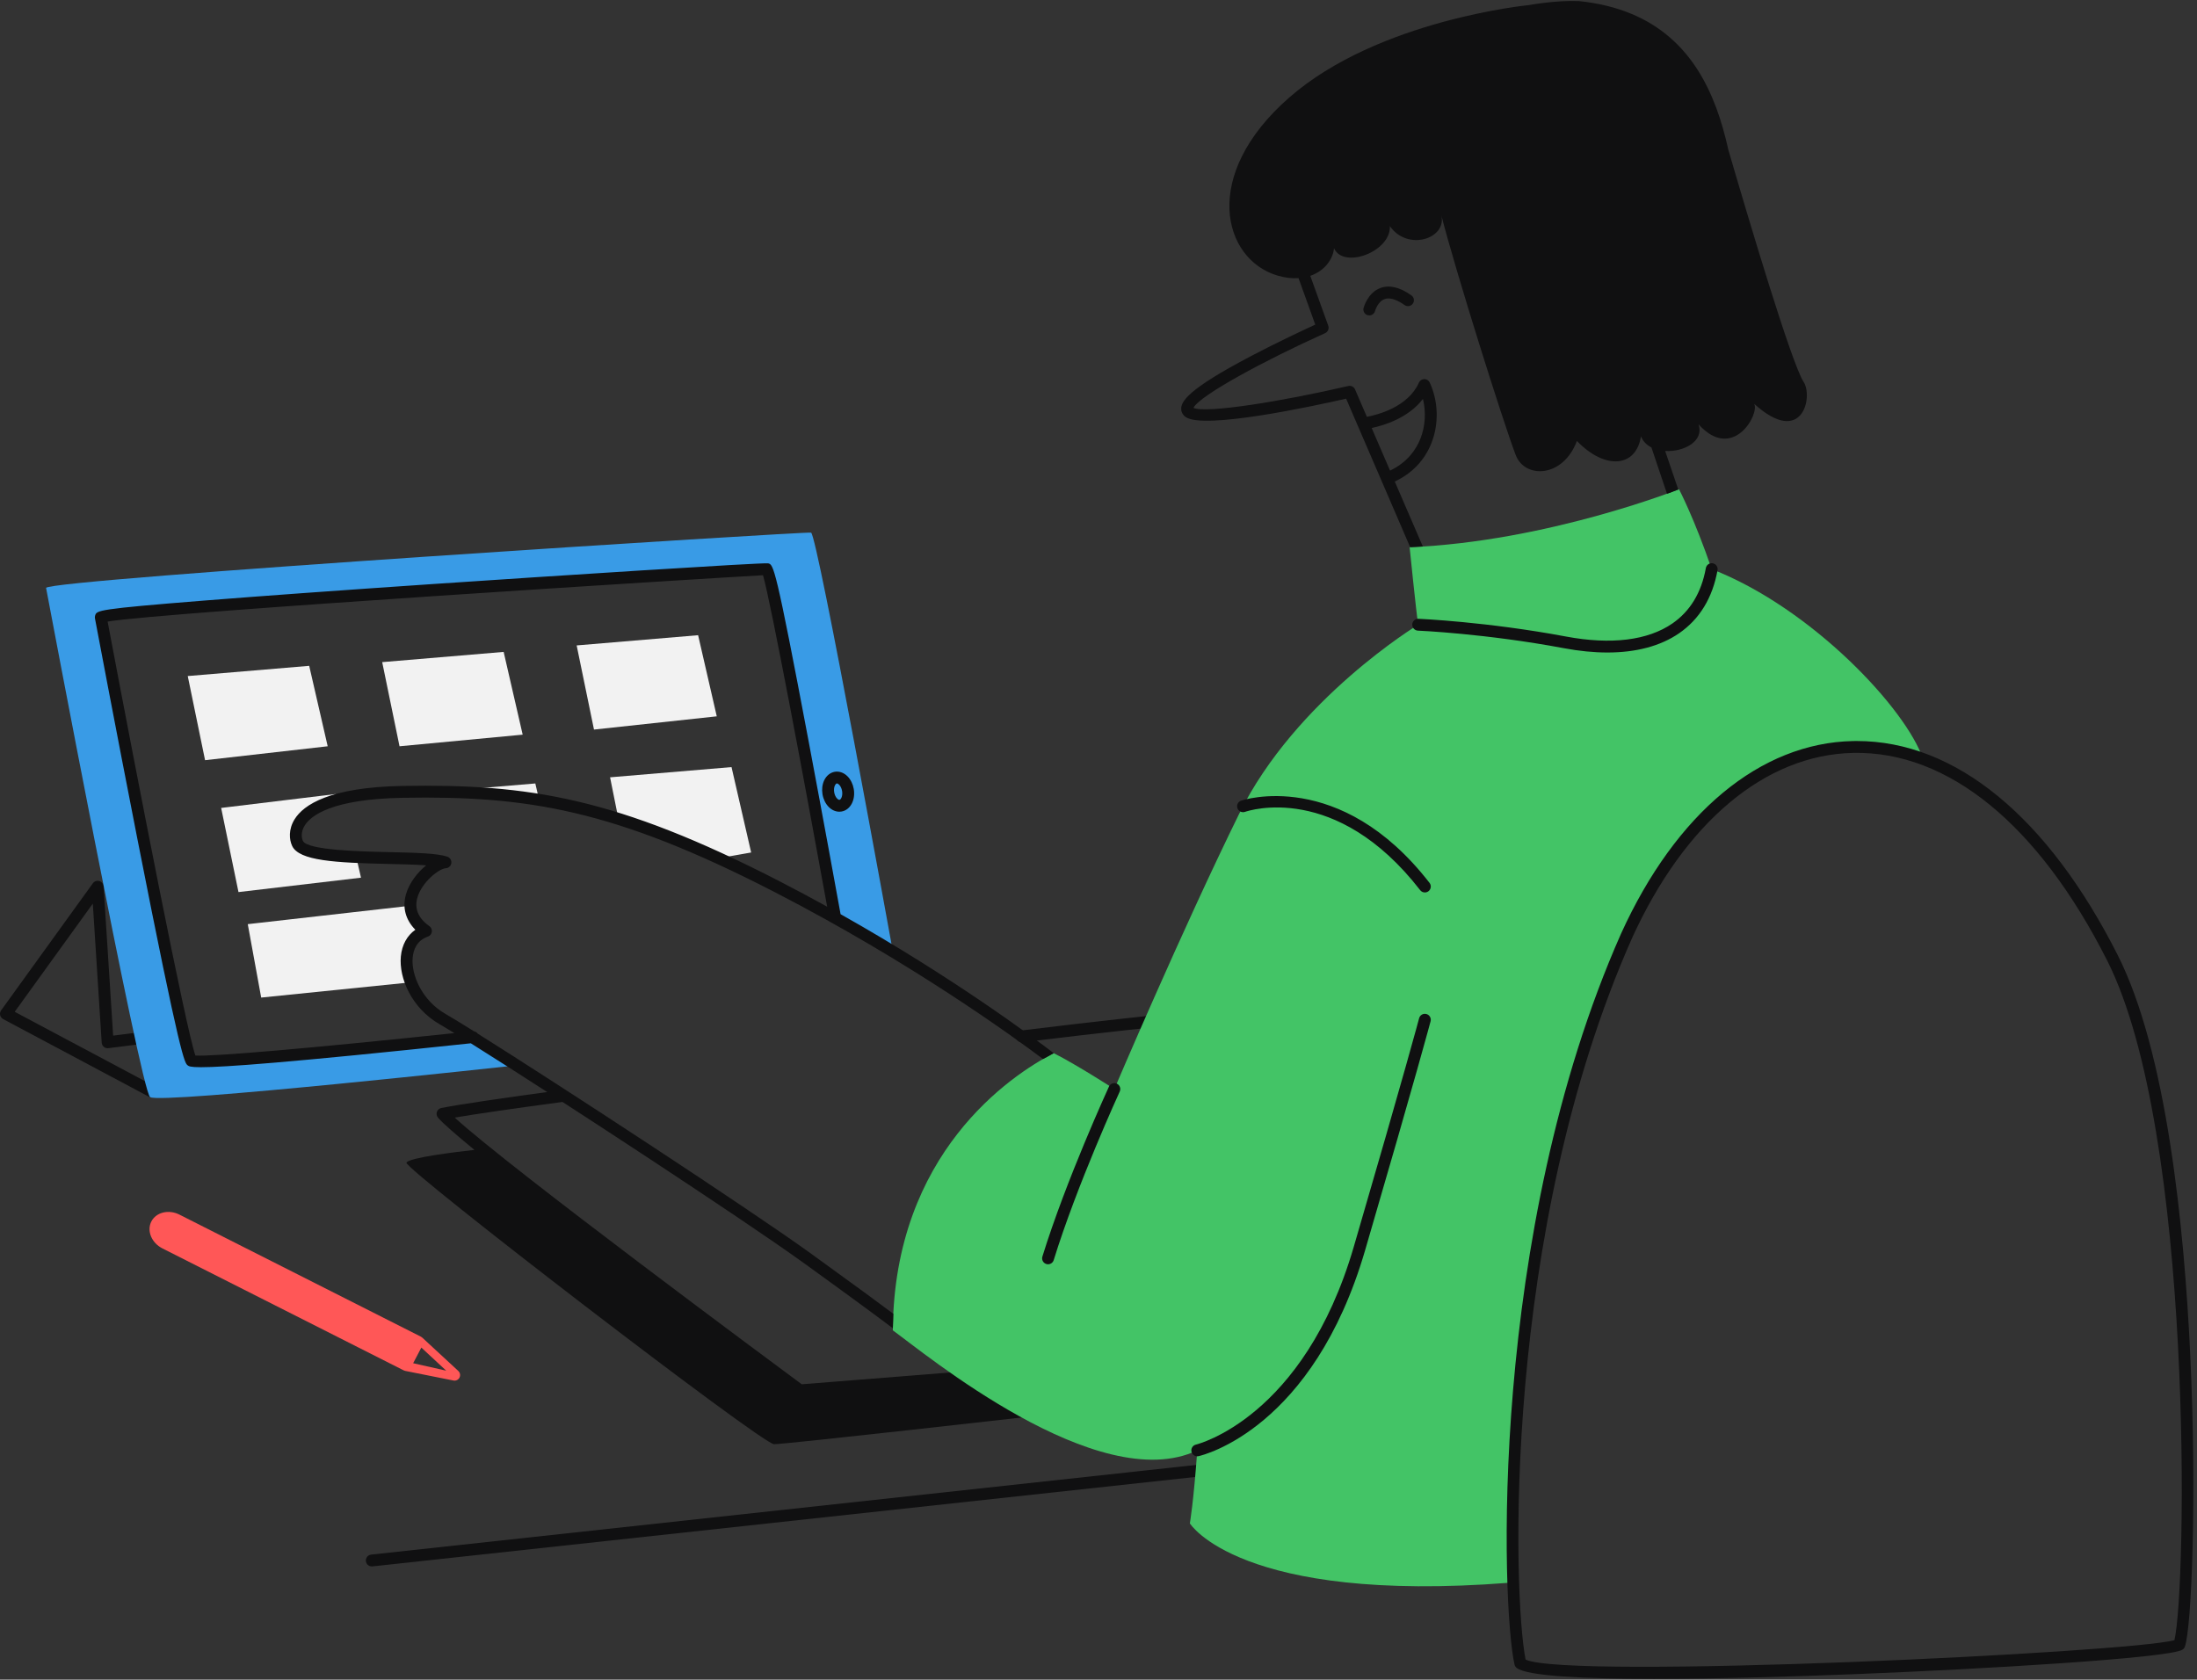
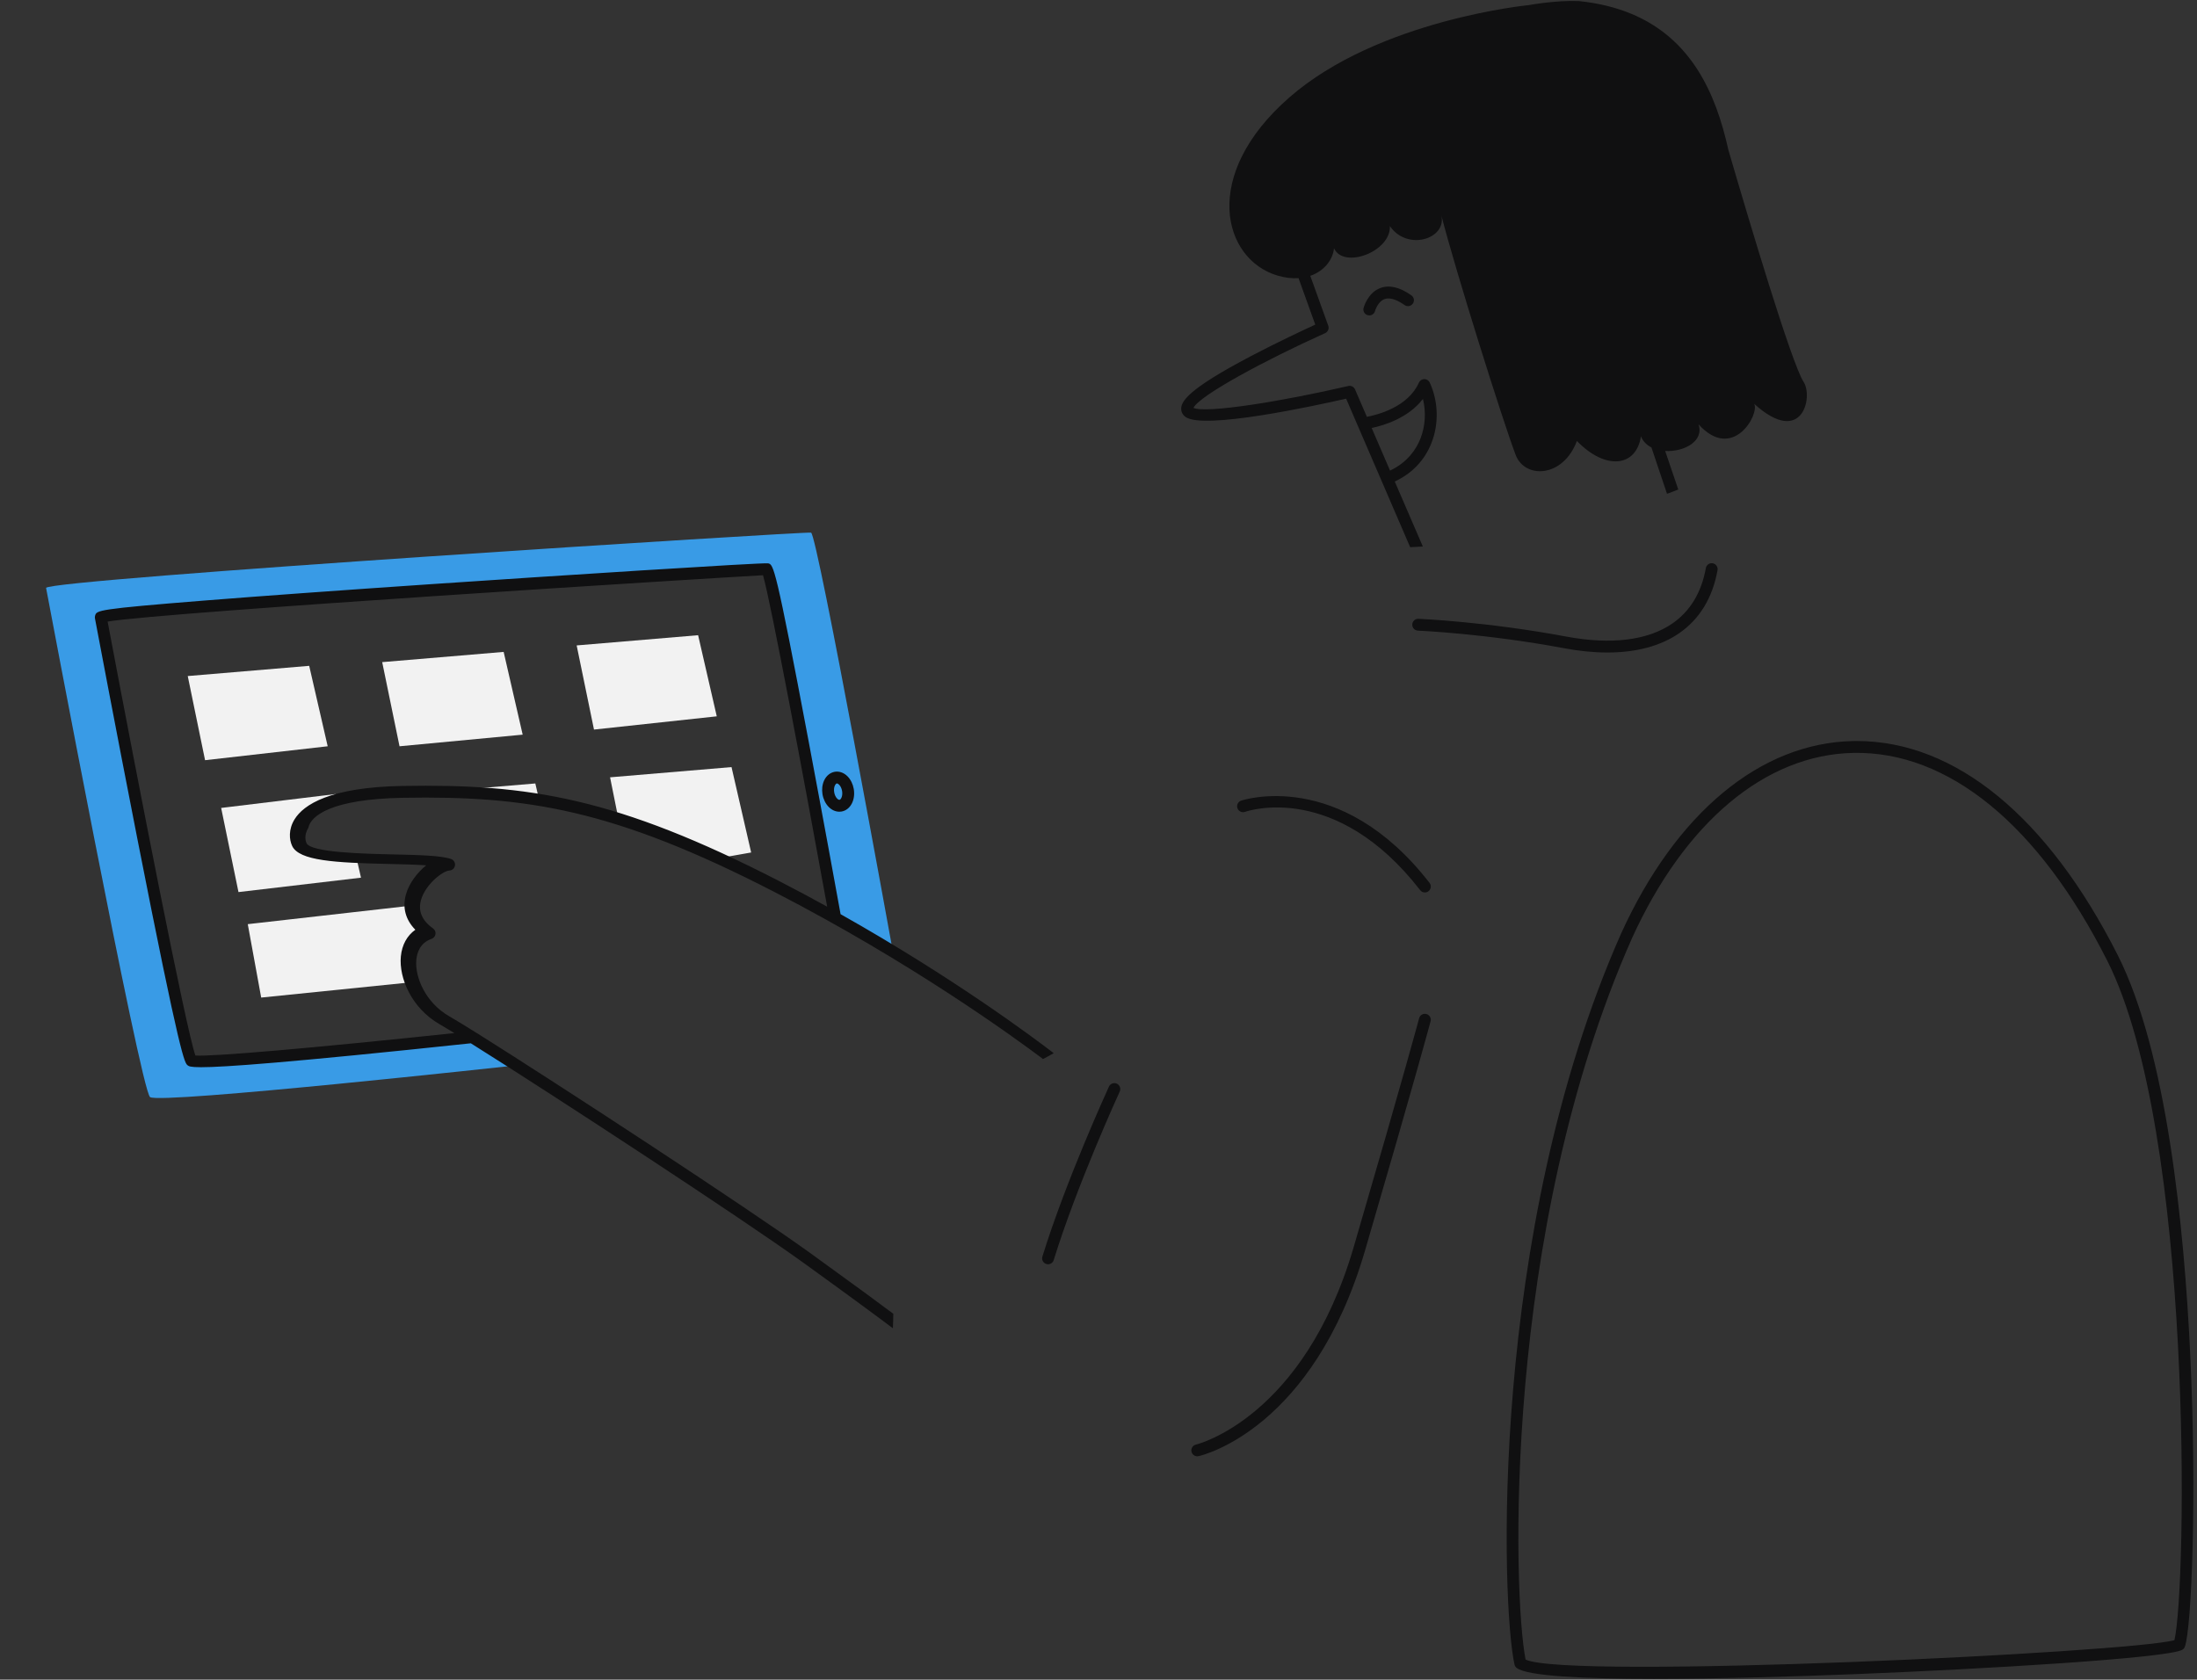
<svg xmlns="http://www.w3.org/2000/svg" fill="#000000" height="354.1" preserveAspectRatio="xMidYMid meet" version="1" viewBox="-0.0 -0.2 463.1 354.1" width="463.1" zoomAndPan="magnify">
  <rect x="-0.0" y="-0.2" width="463.1" height="354.1" fill="#333333" stroke="none" />
  <g id="change1_1">
-     <path d="M222.163,288.667c0.055,0.688-0.459,1.29-1.147,1.345l-14.412,1.144l10.942,7.239 c0,0-51.848,5.87-54.391,5.87c-2.543,0-78-58.044-77.478-59.348c0.418-1.046,10.387-2.258,14.327-2.698 c-3.835-3.141-6.587-5.542-7.672-6.784c-0.293-0.337-0.385-0.804-0.241-1.226c0.144-0.423,0.502-0.736,0.94-0.823 c3.747-0.741,11.799-1.94,25.342-3.772c0.683-0.092,1.313,0.387,1.406,1.07 c0.092,0.685-0.387,1.315-1.071,1.406c-11.135,1.507-18.532,2.582-22.855,3.322 c11.663,10.692,67.976,52.397,73.147,56.222l51.818-4.113C221.499,287.456,222.109,287.978,222.163,288.667z M245.983,213.543c-0.138,0.014-13.922,1.44-30.742,3.507c-0.685,0.084-1.172,0.707-1.088,1.393 c0.078,0.634,0.617,1.098,1.239,1.098c0.051,0,0.102-0.003,0.154-0.01c16.795-2.062,30.557-3.486,30.693-3.501 c0.688-0.07,1.187-0.685,1.115-1.371C247.284,213.97,246.66,213.466,245.983,213.543z M78.368,330.036 c-0.63,0-1.171-0.475-1.241-1.115c-0.075-0.685,0.421-1.303,1.107-1.378l182.399-19.826 c0.675-0.074,1.303,0.421,1.378,1.108c0.074,0.685-0.422,1.303-1.108,1.378L78.504,330.029 C78.459,330.034,78.413,330.036,78.368,330.036z M32.001,231.166c-0.198,0-0.399-0.047-0.587-0.146l-30.752-16.381 c-0.318-0.17-0.548-0.469-0.63-0.821c-0.082-0.352-0.007-0.721,0.204-1.014l19.339-26.793 c0.309-0.428,0.852-0.617,1.36-0.47c0.507,0.146,0.868,0.595,0.901,1.121l2.012,31.471l4.354-0.553l0.897,0.923 l-0.361,1.529l-5.896,0.748c-0.342,0.043-0.688-0.058-0.953-0.276c-0.266-0.22-0.43-0.54-0.452-0.884 l-1.875-29.321L3.102,213.105l29.488,15.707c0.609,0.325,0.84,1.082,0.515,1.691 C32.88,230.925,32.448,231.166,32.001,231.166z" fill="#101011" />
-   </g>
+     </g>
  <g id="change2_1">
-     <path d="M405.372,159.872c-82.37-22.51-87.261,157.696-87.261,173.609 c-56.87,4.435-67.304-12.522-67.304-12.522s0.783-4.435,1.565-15.391c-20.87,9.913-57.652-20.609-64.174-25.304 c0.261-37.304,24.783-53.739,33.913-58.435c4.696,2.348,12.783,7.565,12.783,7.565s14.348-33.717,26.283-57.978 c11.935-24.261,37.761-39.913,37.761-39.913c-0.391-2.348-1.806-16.341-1.806-16.341 c28.956-1.174,56.784-12.224,56.784-12.224s3.275,6.254,6.888,16.847 C381.933,128.002,401.85,149.307,405.372,159.872z M405.372,159.872c-82.37-22.51-87.261,157.696-87.261,173.609 c-56.87,4.435-67.304-12.522-67.304-12.522s0.783-4.435,1.565-15.391c-20.87,9.913-57.652-20.609-64.174-25.304 c0.261-37.304,24.783-53.739,33.913-58.435c4.696,2.348,12.783,7.565,12.783,7.565s14.348-33.717,26.283-57.978 c11.935-24.261,37.761-39.913,37.761-39.913c-0.391-2.348-1.806-16.341-1.806-16.341 c28.956-1.174,56.784-12.224,56.784-12.224s3.275,6.254,6.888,16.847 C381.933,128.002,401.85,149.307,405.372,159.872z" fill="#43c466" />
-   </g>
+     </g>
  <g id="change3_1">
-     <path d="M96.609,288.829l-7.617-7.044c-0.079-0.073-0.168-0.135-0.263-0.183l-50.886-25.725 c-2.28-1.162-4.946-0.514-5.945,1.445c-0.997,1.959,0.044,4.498,2.322,5.66l50.886,25.726 c0.096,0.049,0.198,0.085,0.303,0.105l10.174,2.029c0.515,0.103,1.036-0.149,1.274-0.617 c0.063-0.124,0.102-0.255,0.119-0.386C97.022,289.469,96.892,289.091,96.609,288.829z M87.088,287.194l1.726-3.297 l5.242,4.868L87.088,287.194z" fill="#ff5757" />
-   </g>
+     </g>
  <g id="change4_1">
    <path d="M176.669,193.656c-1.432-0.808-0.893-1.893-0.893-1.893l-7.175-38.733l-6.946-33.242 l-76.37,4.279l-62.777,5.548l-0.615,0.81l6.765,38.188l7.278,36.397c0,0,3.346,15.094,4.395,18.401 c2.589,1.128,52.78-3.769,58.32-4.861c2.409,1.158,10.245,5.849,10.245,5.849s-75.263,8.254-77.265,6.689 S9.712,123.742,9.712,123.742c0.573-1.826,159.942-11.915,161.247-11.655c1.304,0.261,17.239,88.283,17.239,88.283 S178.101,194.464,176.669,193.656z M176.669,193.656c-1.432-0.808-0.893-1.893-0.893-1.893l-7.175-38.733 l-6.946-33.242l-76.37,4.279l-62.777,5.548l-0.615,0.81l6.765,38.188l7.278,36.397c0,0,3.346,15.094,4.395,18.401 c2.589,1.128,52.78-3.769,58.32-4.861c2.409,1.158,10.245,5.849,10.245,5.849s-75.263,8.254-77.265,6.689 S9.712,123.742,9.712,123.742c0.573-1.826,159.942-11.915,161.247-11.655c1.304,0.261,17.239,88.283,17.239,88.283 S178.101,194.464,176.669,193.656z" fill="#399be6" />
  </g>
  <g id="change5_1">
    <path d="M125.205,153.608l-3.652-17.739l25.601-2.155l3.932,17.103L125.205,153.608z M130.211,171.709 c7.231,2.374,11.774,5.887,22.174,8.863l5.95-1.051l-4.139-18.003l-25.601,2.155L130.211,171.709z M62.254,176.869 c0-5.16,6.272-7.451,8.493-9.666l-24.13,2.926l3.652,17.739l25.824-3.036l-0.965-4.2 C68.405,180.39,62.254,179.206,62.254,176.869z M110.174,154.681l-4.011-17.445l-25.601,2.155l3.652,17.739 L110.174,154.681z M65.175,140.171l-25.601,2.155l3.652,17.739l25.847-2.935L65.175,140.171z M85.673,190.843 l-33.447,3.787l2.829,15.478l31.655-3.222c0,0-3.62-6.848,2.543-11.543C87.606,194.696,85.673,190.843,85.673,190.843 z M113.633,168.424l-0.794-3.455l-25.601,2.155L113.633,168.424z" fill="#f2f2f2" />
  </g>
  <g id="change1_2">
-     <path d="M380.132,80.242c-2.596-4.183-11.384-33.664-15.823-48.869 c-0.659-3.014-1.498-6.044-2.598-8.977c-0.009-0.031-0.014-0.05-0.014-0.05l-0.005,0.001 c-4.145-11.011-12.078-20.592-28.907-22.323c-4.891-0.196-10.5,0.848-10.5,0.848s-31.761,3.065-50.544,19.5 c-18.783,16.435-13.934,34.051-2.543,37.5c1.653,0.5,3.161,0.656,4.516,0.567l3.526,9.795 c-2.288,1.052-7.953,3.697-13.518,6.621c-13.368,7.023-14.975,9.646-14.719,11.433 c0.058,0.405,0.268,0.983,0.938,1.442c3.902,2.671,26.982-2.327,33.804-3.884l13.5,31.311 c0,0,1.41-0.066,2.673-0.138l-5.921-13.709c3.601-1.665,6.268-4.431,7.719-8.074 c1.612-4.045,1.482-8.826-0.347-12.788c-0.204-0.443-0.647-0.726-1.135-0.726c-0.003,0-0.006,0-0.009,0 c-0.491,0.003-0.935,0.294-1.134,0.742c-2.268,5.104-8.613,6.766-10.971,7.216l-2.493-5.781 c-0.238-0.555-0.841-0.861-1.431-0.722c-13.89,3.229-29.948,5.828-32.636,4.613 c1.268-2.597,15.136-10.08,27.758-15.755c0.596-0.268,0.885-0.949,0.663-1.563l-3.787-10.518 c2.967-1.026,4.763-3.428,5.002-5.819c1.956,4.435,12,0.783,11.774-4.677c3.617,5.329,11.99,2.747,10.856-2.236 c3.055,11.91,12.876,43.124,15.652,50.478c1.916,5.076,9.978,4.891,12.913-2.935 c6.065,6.261,12.522,5.478,13.5-0.978c0.421,1.071,1.219,1.839,2.211,2.346l3.277,9.753 c0.431-0.103,1.546-0.568,2.379-0.886l-2.764-8.128c3.902,0.237,8.271-2.021,7.028-5.628 c7.239,8.022,12.913-2.152,11.739-4.304C379.937,94.133,382.284,83.372,380.132,80.242z M299.937,83.9 c0.682,2.773,0.506,5.776-0.544,8.411c-0.85,2.133-2.664,4.949-6.389,6.698l-3.87-8.977 C291.747,89.479,296.854,87.928,299.937,83.9z M290.991,60.509c-2.699,0.987-3.534,4.091-3.568,4.223 c-0.174,0.668,0.228,1.351,0.895,1.524c0.105,0.027,0.211,0.041,0.315,0.041c0.556,0,1.062-0.373,1.209-0.936 c0.005-0.019,0.549-1.971,2.007-2.503c1.331-0.487,3.025,0.414,4.214,1.253c0.565,0.398,1.344,0.265,1.742-0.299 c0.398-0.564,0.265-1.344-0.299-1.742C295.068,60.344,292.873,59.819,290.991,60.509z M338.814,137.362 c-2.865,0-5.939-0.303-9.194-0.914c-16.418-3.078-30.593-3.691-30.734-3.697c-0.69-0.028-1.226-0.611-1.197-1.301 s0.614-1.216,1.301-1.197c0.143,0.006,14.499,0.627,31.092,3.738c9.486,1.78,17.241,0.831,22.425-2.742 c3.758-2.59,6.135-6.522,7.066-11.687c0.123-0.679,0.767-1.134,1.452-1.008c0.68,0.123,1.131,0.772,1.009,1.452 c-1.055,5.845-3.782,10.32-8.108,13.302C350.021,135.998,344.888,137.362,338.814,137.362z M220.917,266.334 c-0.122,0-0.246-0.018-0.369-0.056c-0.66-0.204-1.029-0.903-0.826-1.563c4.967-16.083,13.945-35.648,14.035-35.843 c0.289-0.628,1.032-0.903,1.658-0.613c0.627,0.289,0.901,1.031,0.613,1.658c-0.09,0.194-9,19.612-13.918,35.536 C221.945,265.989,221.451,266.334,220.917,266.334z M252.371,306.818c-0.572,0-1.089-0.395-1.219-0.977 c-0.15-0.673,0.272-1.341,0.943-1.492l0,0c0.227-0.052,22.721-5.589,33.25-41.653 c10.906-37.355,13.761-48.125,13.788-48.23c0.177-0.668,0.857-1.068,1.528-0.89 c0.667,0.177,1.065,0.86,0.89,1.528c-0.028,0.104-2.886,10.889-13.806,48.292 c-10.973,37.579-34.121,43.171-35.101,43.391C252.553,306.808,252.462,306.818,252.371,306.818z M300.343,187.948 c-0.373,0-0.742-0.166-0.988-0.483c-17.731-22.857-36.148-16.778-36.924-16.508 c-0.651,0.224-1.365-0.115-1.592-0.767c-0.229-0.65,0.111-1.362,0.761-1.592 c0.207-0.072,20.844-7.011,39.73,17.333c0.424,0.546,0.324,1.331-0.221,1.754 C300.88,187.862,300.611,187.948,300.343,187.948z M174.675,169.913c0.646,0.657,1.446,1.012,2.25,1.012 c0.152,0,0.305-0.013,0.456-0.038c1.847-0.314,2.981-2.4,2.583-4.75c-0.177-1.04-0.639-1.983-1.301-2.656 c-0.769-0.781-1.757-1.138-2.706-0.974c-0.952,0.162-1.766,0.823-2.233,1.813c-0.402,0.854-0.527,1.897-0.35,2.936 C173.551,168.297,174.013,169.24,174.675,169.913z M175.985,165.386c0.11-0.233,0.26-0.393,0.39-0.415 c0.012-0.002,0.024-0.003,0.038-0.003c0.128,0,0.303,0.098,0.468,0.265c0.302,0.308,0.528,0.789,0.618,1.321 c0.182,1.07-0.244,1.816-0.538,1.866c-0.128,0.021-0.324-0.078-0.504-0.262 c-0.303-0.308-0.528-0.789-0.618-1.322C175.748,166.305,175.802,165.776,175.985,165.386z M84.915,167.992 c26.05-0.454,44.403,2.394,78.254,19.817c28.788,14.818,50.472,30.579,56.688,35.253 c0.803-0.425,1.595-0.827,2.254-1.233c-4.096-3.151-21.085-15.883-44.926-29.303 c-0.584-3.218-3.589-19.751-6.674-36.121c-7.073-37.534-7.461-37.612-8.61-37.841 c-0.998-0.203-46.388,2.717-70.774,4.371c-19.617,1.33-36.211,2.53-47.991,3.468 c-22.659,1.806-22.74,2.066-23.084,3.161c-0.061,0.196-0.074,0.404-0.036,0.606 c0.043,0.23,4.389,23.298,8.892,46.236c9.197,46.855,10.005,47.486,10.654,47.993 c0.219,0.171,0.498,0.391,2.821,0.391c4.752,0,18.062-0.919,56.862-5.042c17.006,10.663,57.137,36.903,70.223,46.351 c11.62,8.388,16.83,12.284,18.736,13.729c0.02-0.777,0.113-2.44,0.093-3.059 c-2.654-1.987-7.885-5.853-17.366-12.697c-13.068-9.434-53.057-35.584-70.228-46.357 c-0.186-0.253-0.454-0.424-0.77-0.482c-2.719-1.701-4.796-2.97-6.005-3.66 c-4.973-2.842-7.289-8.253-6.943-11.901c0.148-1.565,0.825-3.602,3.207-4.418c0.444-0.152,0.765-0.54,0.832-1.005 s-0.132-0.928-0.516-1.198c-2.345-1.659-3.196-3.685-2.529-6.019c0.929-3.249,4.539-6.106,5.989-6.19 c0.595-0.035,1.083-0.486,1.165-1.077s-0.266-1.157-0.83-1.353c-2.131-0.737-6.824-0.844-12.256-0.966 c-6.037-0.137-17.273-0.391-18.202-2.363c-0.118-0.251-0.654-1.584,0.383-3.251 C65.512,171.76,69.91,168.255,84.915,167.992z M61.582,178.143c1.478,3.138,9.04,3.541,20.407,3.798 c2.78,0.062,5.616,0.127,7.849,0.289c-1.862,1.504-3.587,3.742-4.264,6.11c-0.793,2.775-0.092,5.372,1.975,7.472 c-1.739,1.223-2.824,3.187-3.054,5.62c-0.43,4.539,2.246,10.91,8.191,14.308c0.73,0.417,1.784,1.05,3.1,1.858 c-30.607,3.225-51.094,4.985-54.599,4.725c-1.973-5.568-11.952-56.74-18.501-91.485 c12.103-2.004,127.777-9.204,138.148-9.769c1.646,5.664,8.693,43.265,13.525,69.88 c-3.238-1.789-6.587-3.583-10.044-5.363c-34.327-17.669-52.972-20.554-79.442-20.095 c-15.377,0.269-20.869,3.964-22.767,7.015C60.771,174.65,60.96,176.824,61.582,178.143z M461.689,285.667 c-1.277-27.266-4.967-64.056-15.289-84.488c-14.73-29.16-34.234-45.159-55.004-45.159 c-0.275,0-0.553,0.003-0.827,0.008c-19.503,0.398-37.309,15.179-48.855,40.563 c-28.054,63.345-25.204,142.036-22.476,154.121c0.061,0.27,0.21,0.512,0.423,0.688 c2.141,1.772,14.294,2.338,28.97,2.338c13.912,0,30.092-0.51,42.145-0.984 c27.013-1.063,66.357-3.37,69.254-5.167c0.243-0.151,0.427-0.381,0.52-0.65 C461.975,342.86,463.08,315.338,461.689,285.667z M458.341,345.584c-9.386,2.626-127.921,8.339-136.768,4.085 c-2.659-13.451-5.021-90.088,22.421-152.054c11.128-24.463,28.122-38.709,46.625-39.087 c20.029-0.421,39.081,15.138,53.549,43.778C462.489,238.571,460.921,334.77,458.341,345.584z" fill="#101011" />
+     <path d="M380.132,80.242c-2.596-4.183-11.384-33.664-15.823-48.869 c-0.659-3.014-1.498-6.044-2.598-8.977c-0.009-0.031-0.014-0.05-0.014-0.05l-0.005,0.001 c-4.145-11.011-12.078-20.592-28.907-22.323c-4.891-0.196-10.5,0.848-10.5,0.848s-31.761,3.065-50.544,19.5 c-18.783,16.435-13.934,34.051-2.543,37.5c1.653,0.5,3.161,0.656,4.516,0.567l3.526,9.795 c-2.288,1.052-7.953,3.697-13.518,6.621c-13.368,7.023-14.975,9.646-14.719,11.433 c0.058,0.405,0.268,0.983,0.938,1.442c3.902,2.671,26.982-2.327,33.804-3.884l13.5,31.311 c0,0,1.41-0.066,2.673-0.138l-5.921-13.709c3.601-1.665,6.268-4.431,7.719-8.074 c1.612-4.045,1.482-8.826-0.347-12.788c-0.204-0.443-0.647-0.726-1.135-0.726c-0.003,0-0.006,0-0.009,0 c-0.491,0.003-0.935,0.294-1.134,0.742c-2.268,5.104-8.613,6.766-10.971,7.216l-2.493-5.781 c-0.238-0.555-0.841-0.861-1.431-0.722c-13.89,3.229-29.948,5.828-32.636,4.613 c1.268-2.597,15.136-10.08,27.758-15.755c0.596-0.268,0.885-0.949,0.663-1.563l-3.787-10.518 c2.967-1.026,4.763-3.428,5.002-5.819c1.956,4.435,12,0.783,11.774-4.677c3.617,5.329,11.99,2.747,10.856-2.236 c3.055,11.91,12.876,43.124,15.652,50.478c1.916,5.076,9.978,4.891,12.913-2.935 c6.065,6.261,12.522,5.478,13.5-0.978c0.421,1.071,1.219,1.839,2.211,2.346l3.277,9.753 c0.431-0.103,1.546-0.568,2.379-0.886l-2.764-8.128c3.902,0.237,8.271-2.021,7.028-5.628 c7.239,8.022,12.913-2.152,11.739-4.304C379.937,94.133,382.284,83.372,380.132,80.242z M299.937,83.9 c0.682,2.773,0.506,5.776-0.544,8.411c-0.85,2.133-2.664,4.949-6.389,6.698l-3.87-8.977 C291.747,89.479,296.854,87.928,299.937,83.9z M290.991,60.509c-2.699,0.987-3.534,4.091-3.568,4.223 c-0.174,0.668,0.228,1.351,0.895,1.524c0.105,0.027,0.211,0.041,0.315,0.041c0.556,0,1.062-0.373,1.209-0.936 c0.005-0.019,0.549-1.971,2.007-2.503c1.331-0.487,3.025,0.414,4.214,1.253c0.565,0.398,1.344,0.265,1.742-0.299 c0.398-0.564,0.265-1.344-0.299-1.742C295.068,60.344,292.873,59.819,290.991,60.509z M338.814,137.362 c-2.865,0-5.939-0.303-9.194-0.914c-16.418-3.078-30.593-3.691-30.734-3.697c-0.69-0.028-1.226-0.611-1.197-1.301 s0.614-1.216,1.301-1.197c0.143,0.006,14.499,0.627,31.092,3.738c9.486,1.78,17.241,0.831,22.425-2.742 c3.758-2.59,6.135-6.522,7.066-11.687c0.123-0.679,0.767-1.134,1.452-1.008c0.68,0.123,1.131,0.772,1.009,1.452 c-1.055,5.845-3.782,10.32-8.108,13.302C350.021,135.998,344.888,137.362,338.814,137.362z M220.917,266.334 c-0.122,0-0.246-0.018-0.369-0.056c-0.66-0.204-1.029-0.903-0.826-1.563c4.967-16.083,13.945-35.648,14.035-35.843 c0.289-0.628,1.032-0.903,1.658-0.613c0.627,0.289,0.901,1.031,0.613,1.658c-0.09,0.194-9,19.612-13.918,35.536 C221.945,265.989,221.451,266.334,220.917,266.334z M252.371,306.818c-0.572,0-1.089-0.395-1.219-0.977 c-0.15-0.673,0.272-1.341,0.943-1.492l0,0c0.227-0.052,22.721-5.589,33.25-41.653 c10.906-37.355,13.761-48.125,13.788-48.23c0.177-0.668,0.857-1.068,1.528-0.89 c0.667,0.177,1.065,0.86,0.89,1.528c-0.028,0.104-2.886,10.889-13.806,48.292 c-10.973,37.579-34.121,43.171-35.101,43.391C252.553,306.808,252.462,306.818,252.371,306.818z M300.343,187.948 c-0.373,0-0.742-0.166-0.988-0.483c-17.731-22.857-36.148-16.778-36.924-16.508 c-0.651,0.224-1.365-0.115-1.592-0.767c-0.229-0.65,0.111-1.362,0.761-1.592 c0.207-0.072,20.844-7.011,39.73,17.333c0.424,0.546,0.324,1.331-0.221,1.754 C300.88,187.862,300.611,187.948,300.343,187.948z M174.675,169.913c0.646,0.657,1.446,1.012,2.25,1.012 c0.152,0,0.305-0.013,0.456-0.038c1.847-0.314,2.981-2.4,2.583-4.75c-0.177-1.04-0.639-1.983-1.301-2.656 c-0.769-0.781-1.757-1.138-2.706-0.974c-0.952,0.162-1.766,0.823-2.233,1.813c-0.402,0.854-0.527,1.897-0.35,2.936 C173.551,168.297,174.013,169.24,174.675,169.913z M175.985,165.386c0.11-0.233,0.26-0.393,0.39-0.415 c0.012-0.002,0.024-0.003,0.038-0.003c0.128,0,0.303,0.098,0.468,0.265c0.302,0.308,0.528,0.789,0.618,1.321 c0.182,1.07-0.244,1.816-0.538,1.866c-0.128,0.021-0.324-0.078-0.504-0.262 c-0.303-0.308-0.528-0.789-0.618-1.322C175.748,166.305,175.802,165.776,175.985,165.386z M84.915,167.992 c26.05-0.454,44.403,2.394,78.254,19.817c28.788,14.818,50.472,30.579,56.688,35.253 c0.803-0.425,1.595-0.827,2.254-1.233c-4.096-3.151-21.085-15.883-44.926-29.303 c-0.584-3.218-3.589-19.751-6.674-36.121c-7.073-37.534-7.461-37.612-8.61-37.841 c-0.998-0.203-46.388,2.717-70.774,4.371c-19.617,1.33-36.211,2.53-47.991,3.468 c-22.659,1.806-22.74,2.066-23.084,3.161c-0.061,0.196-0.074,0.404-0.036,0.606 c0.043,0.23,4.389,23.298,8.892,46.236c9.197,46.855,10.005,47.486,10.654,47.993 c0.219,0.171,0.498,0.391,2.821,0.391c4.752,0,18.062-0.919,56.862-5.042c17.006,10.663,57.137,36.903,70.223,46.351 c11.62,8.388,16.83,12.284,18.736,13.729c0.02-0.777,0.113-2.44,0.093-3.059 c-2.654-1.987-7.885-5.853-17.366-12.697c-13.068-9.434-53.057-35.584-70.228-46.357 c-2.719-1.701-4.796-2.97-6.005-3.66 c-4.973-2.842-7.289-8.253-6.943-11.901c0.148-1.565,0.825-3.602,3.207-4.418c0.444-0.152,0.765-0.54,0.832-1.005 s-0.132-0.928-0.516-1.198c-2.345-1.659-3.196-3.685-2.529-6.019c0.929-3.249,4.539-6.106,5.989-6.19 c0.595-0.035,1.083-0.486,1.165-1.077s-0.266-1.157-0.83-1.353c-2.131-0.737-6.824-0.844-12.256-0.966 c-6.037-0.137-17.273-0.391-18.202-2.363c-0.118-0.251-0.654-1.584,0.383-3.251 C65.512,171.76,69.91,168.255,84.915,167.992z M61.582,178.143c1.478,3.138,9.04,3.541,20.407,3.798 c2.78,0.062,5.616,0.127,7.849,0.289c-1.862,1.504-3.587,3.742-4.264,6.11c-0.793,2.775-0.092,5.372,1.975,7.472 c-1.739,1.223-2.824,3.187-3.054,5.62c-0.43,4.539,2.246,10.91,8.191,14.308c0.73,0.417,1.784,1.05,3.1,1.858 c-30.607,3.225-51.094,4.985-54.599,4.725c-1.973-5.568-11.952-56.74-18.501-91.485 c12.103-2.004,127.777-9.204,138.148-9.769c1.646,5.664,8.693,43.265,13.525,69.88 c-3.238-1.789-6.587-3.583-10.044-5.363c-34.327-17.669-52.972-20.554-79.442-20.095 c-15.377,0.269-20.869,3.964-22.767,7.015C60.771,174.65,60.96,176.824,61.582,178.143z M461.689,285.667 c-1.277-27.266-4.967-64.056-15.289-84.488c-14.73-29.16-34.234-45.159-55.004-45.159 c-0.275,0-0.553,0.003-0.827,0.008c-19.503,0.398-37.309,15.179-48.855,40.563 c-28.054,63.345-25.204,142.036-22.476,154.121c0.061,0.27,0.21,0.512,0.423,0.688 c2.141,1.772,14.294,2.338,28.97,2.338c13.912,0,30.092-0.51,42.145-0.984 c27.013-1.063,66.357-3.37,69.254-5.167c0.243-0.151,0.427-0.381,0.52-0.65 C461.975,342.86,463.08,315.338,461.689,285.667z M458.341,345.584c-9.386,2.626-127.921,8.339-136.768,4.085 c-2.659-13.451-5.021-90.088,22.421-152.054c11.128-24.463,28.122-38.709,46.625-39.087 c20.029-0.421,39.081,15.138,53.549,43.778C462.489,238.571,460.921,334.77,458.341,345.584z" fill="#101011" />
  </g>
</svg>